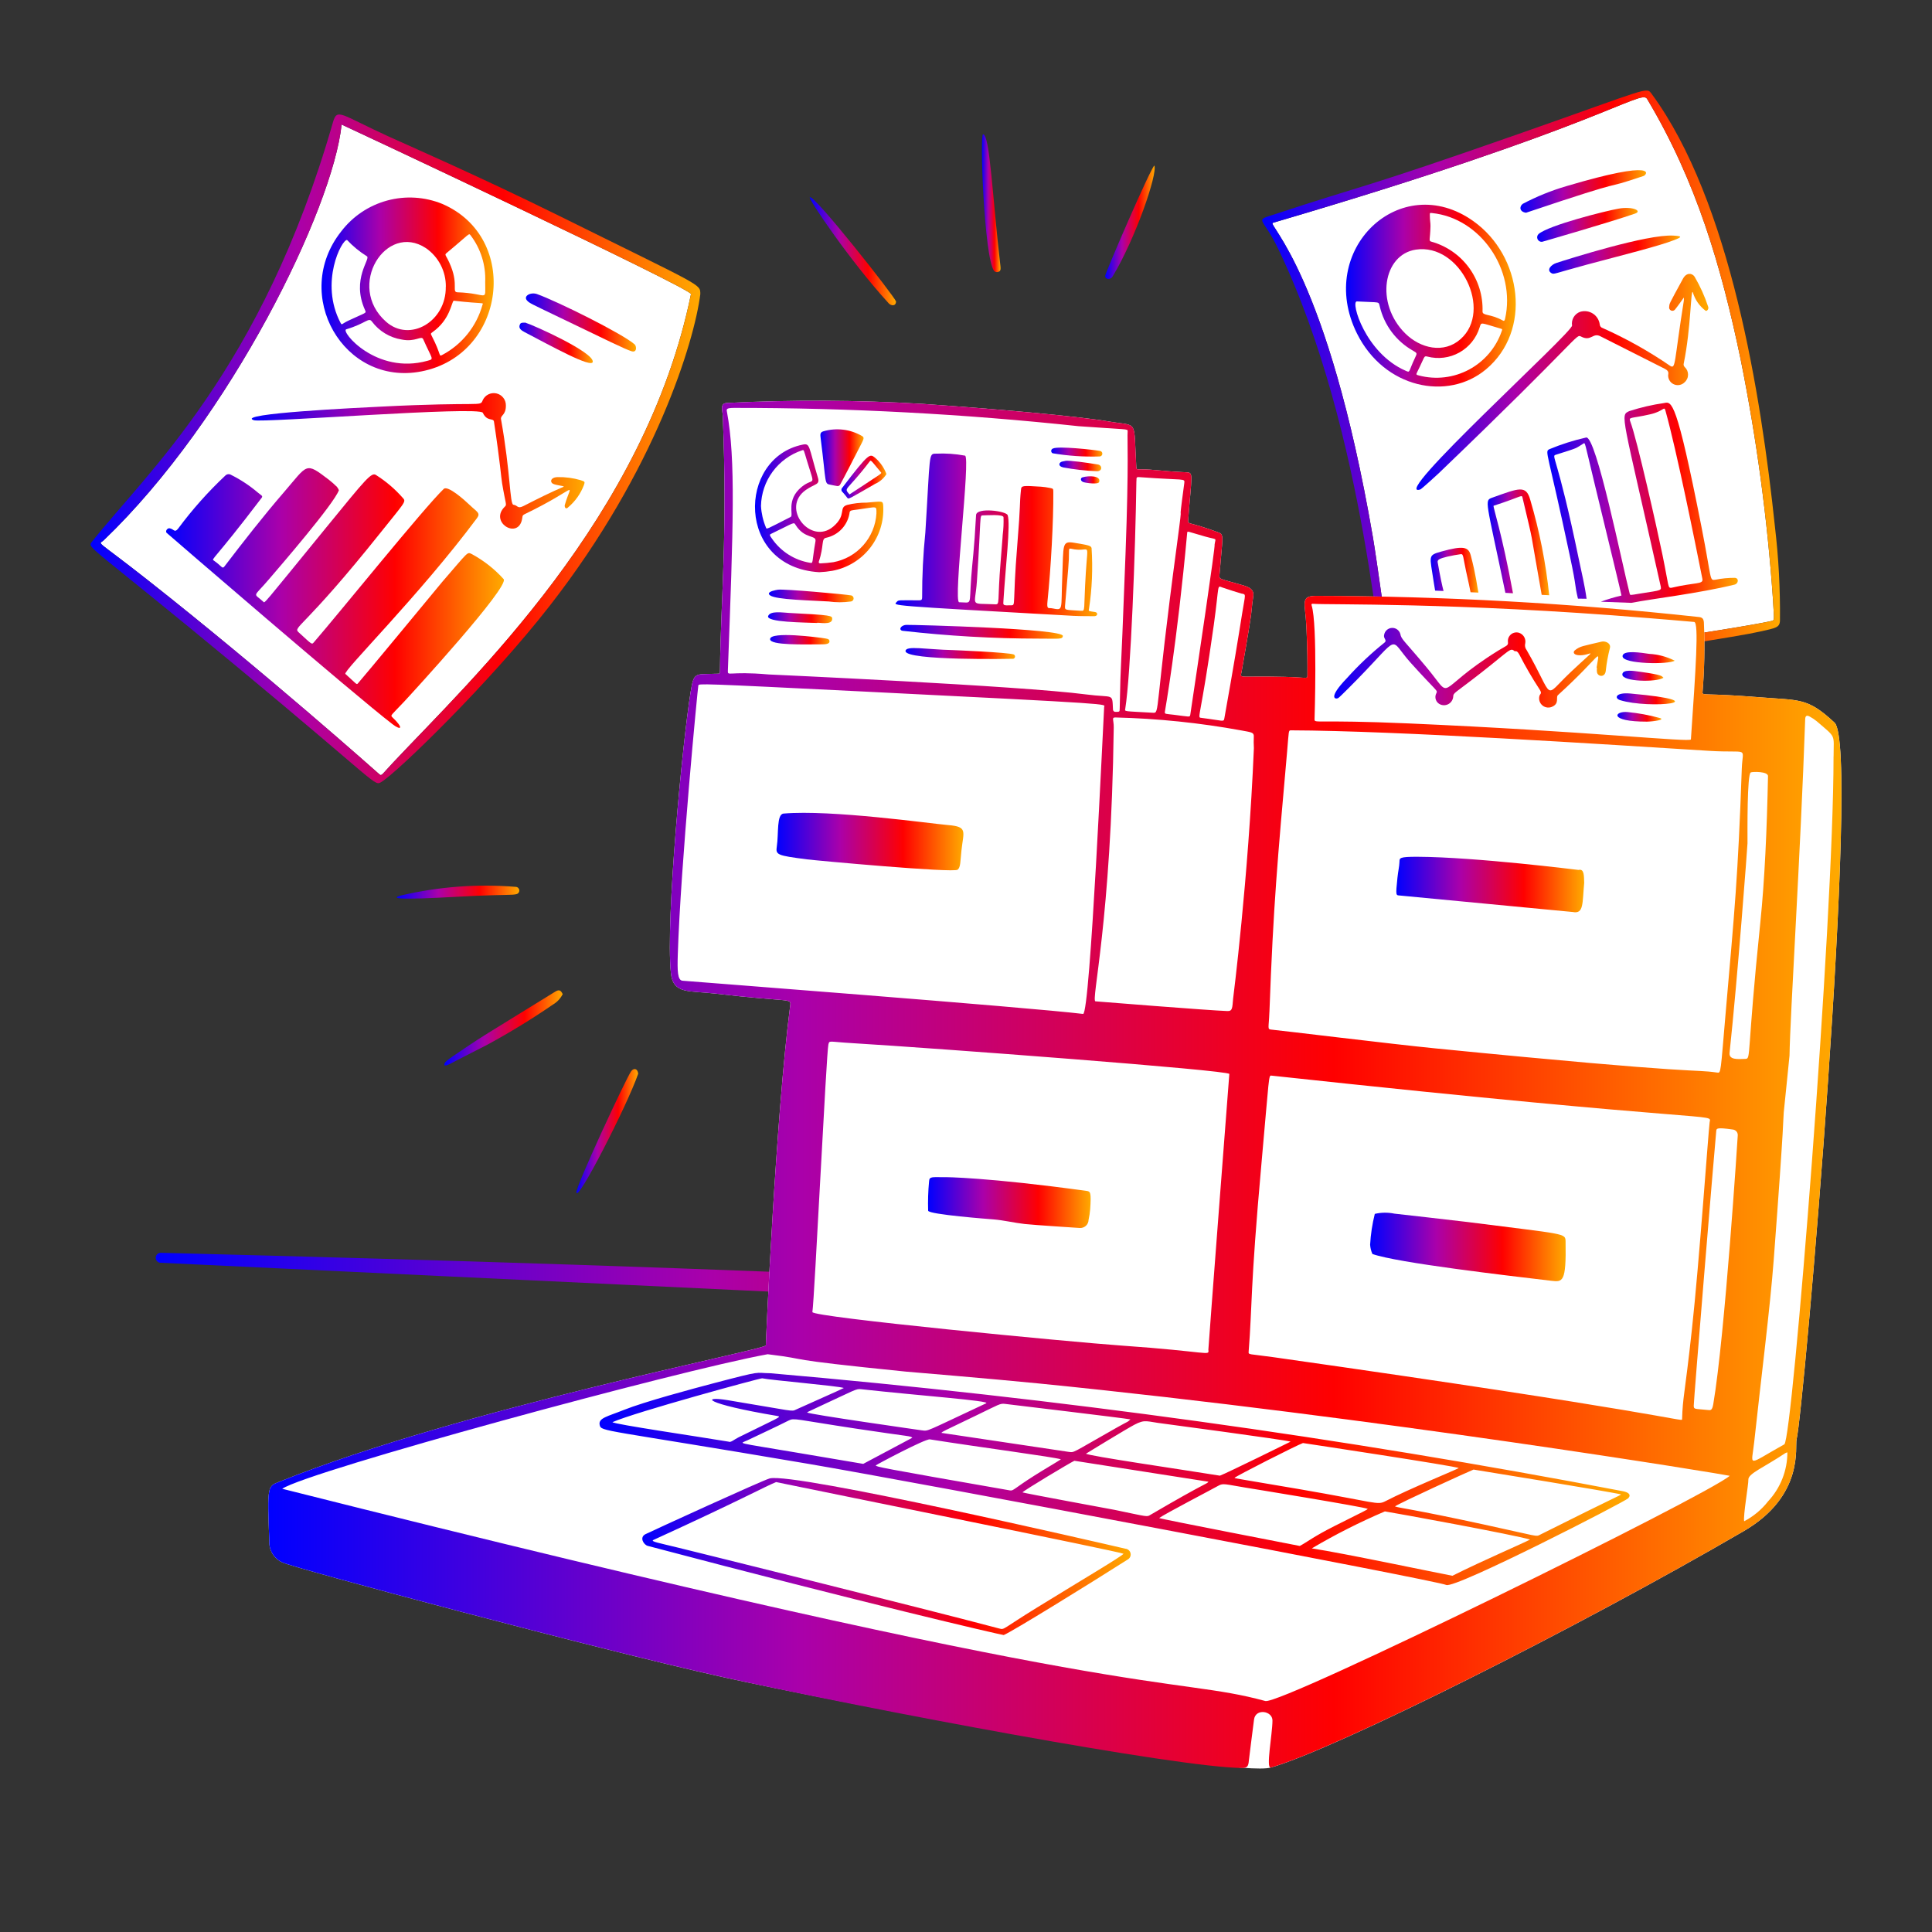
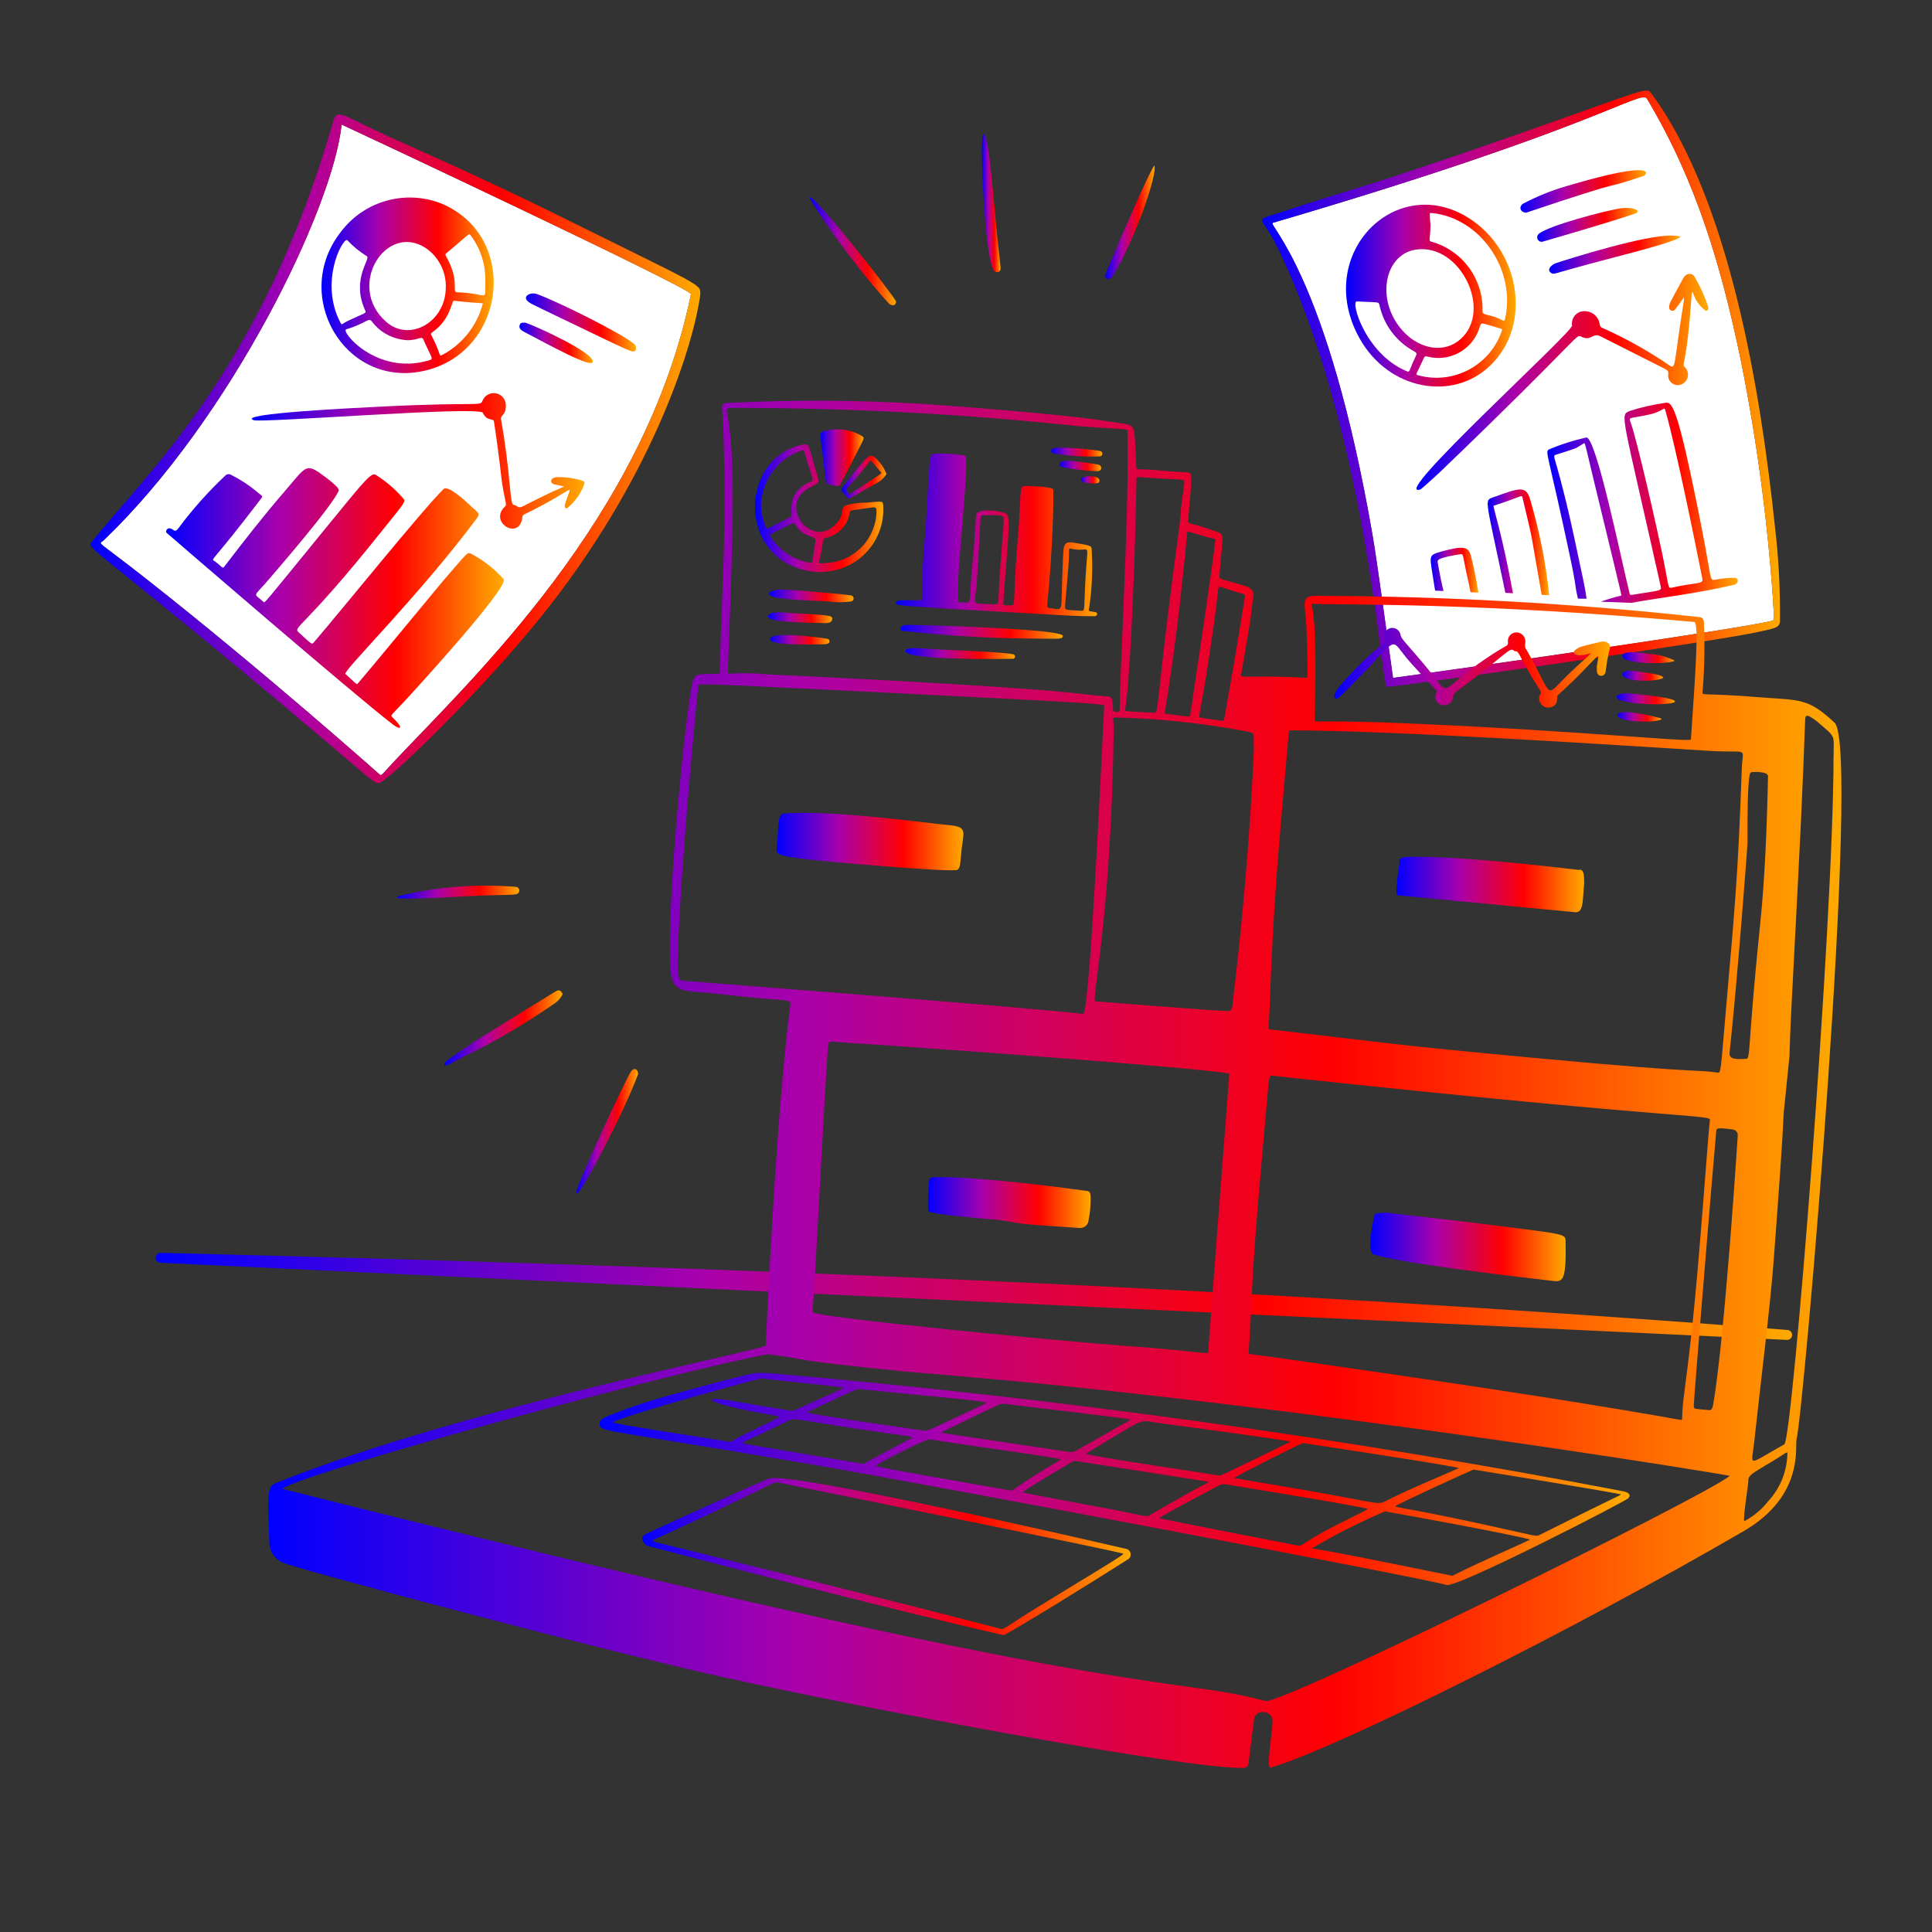
<svg xmlns="http://www.w3.org/2000/svg" width="128" height="128" viewBox="0 0 128 128" fill="none">
  <rect x="0" y="0" width="128" height="128" fill="#333333" stroke="none" />
  <path d="M117.302 41.155C114.657 41.749 97.338 44.232 92.292 44.912C91.925 42.255 91.217 37.098 90.957 35.582C87.952 18.121 83.948 14.873 84.328 14.763C106.018 8.395 108.723 5.883 109.122 6.549C112.403 12.037 114.046 17.678 115.326 23.831C116.38 29.073 117.094 34.377 117.463 39.711C117.538 41.181 117.604 41.087 117.302 41.155Z" fill="white" />
  <path d="M117.595 34.905C116.672 26.152 114.64 13.319 109.43 6.225C109.069 5.732 109.297 5.83 100.822 8.8C89.944 12.615 90.573 12.177 84.523 14.173C83.025 14.667 83.626 14.28 84.684 16.485C90.558 28.709 91.497 45.217 91.875 45.504C91.997 45.596 113.826 42.484 116.584 41.847C117.645 41.603 117.927 41.599 117.927 41.075C117.948 39.013 117.837 36.952 117.595 34.905ZM117.302 41.155C114.657 41.749 97.338 44.232 92.292 44.913C91.925 42.255 91.217 37.098 90.957 35.583C87.952 18.121 83.948 14.873 84.328 14.763C106.018 8.396 108.724 5.883 109.122 6.549C112.403 12.037 114.046 17.679 115.326 23.832C116.38 29.073 117.094 34.378 117.463 39.712C117.538 41.181 117.604 41.088 117.302 41.155Z" fill="url(#paint0_linear_2713_18447)" />
  <path d="M108.019 27.949C107.884 27.593 108.005 27.755 109.346 27.445C110.232 27.24 110.247 26.876 110.34 27.206C111.092 29.903 112.29 35.853 112.788 38.353C112.863 38.731 112.341 38.564 110.733 38.943C110.489 38.964 110.581 38.901 110.144 36.764C109.796 35.069 108.454 29.099 108.019 27.949ZM108.08 39.941C109.599 39.648 112.494 39.323 114.914 38.734C115.187 38.669 115.22 38.297 114.934 38.282C114.505 38.28 114.076 38.322 113.655 38.408C113.238 38.469 113.43 38.469 112.726 34.899C111.064 26.468 110.76 26.596 110.253 26.702C109.47 26.814 108.699 26.993 107.947 27.236C107.314 27.524 107.449 27.327 109.998 38.722C110.095 39.157 110.161 39.084 108.66 39.325C107.985 39.435 108.004 39.456 107.968 39.317C107.479 37.424 105.745 28.828 105.084 28.987C104.249 29.175 103.432 29.435 102.642 29.764C102.332 29.947 102.516 29.788 104.013 36.856C104.496 39.131 104.286 38.566 104.543 39.661L105.114 39.669C105.006 38.828 104.773 37.882 104.602 37.051C103.168 30.111 102.746 30.233 103.082 30.127C104.633 29.638 104.342 29.731 104.888 29.398C105.037 29.307 104.955 29.192 105.621 31.942C106.669 36.281 107.409 39.301 107.426 39.456C106.963 39.563 106.507 39.7 106.06 39.865C106.06 39.865 107.944 39.938 108.08 39.941Z" fill="url(#paint1_linear_2713_18447)" />
  <path d="M100.239 39.305C99.501 35.275 98.917 33.634 98.953 33.508C100.953 32.867 100.809 32.715 100.883 33.027C101.702 36.496 101.249 34.404 102.141 39.409L102.639 39.436C102.416 37.295 101.996 35.18 101.384 33.116C101.105 32.123 100.661 32.328 98.875 32.968C98.326 33.17 98.44 33.049 99.736 39.277L100.239 39.305Z" fill="url(#paint2_linear_2713_18447)" />
  <path d="M95.081 39.13L95.639 39.155C95.549 38.813 95.416 38.217 95.25 37.252C95.217 37.064 95.425 36.995 95.913 36.874C96.144 36.816 96.585 36.74 96.783 36.714C96.966 36.691 96.926 36.897 97.132 37.846C97.285 38.548 97.384 38.976 97.429 39.237L97.949 39.261C97.869 38.895 97.795 38.122 97.443 36.8C97.294 36.24 96.979 36.124 95.483 36.544C94.573 36.8 94.731 36.807 94.983 38.534C95.021 38.796 95.056 38.99 95.081 39.13Z" fill="url(#paint3_linear_2713_18447)" />
  <path d="M97.61 14.648C100.852 16.95 101.501 21.928 98.447 24.474C95.917 26.583 91.714 25.74 89.899 22.086C87.155 16.552 92.769 11.211 97.61 14.648ZM93.097 22.087C94.109 23.091 95.661 23.448 96.765 22.469C98.919 20.562 96.736 16.091 93.799 16.539C91.637 16.868 91.093 20.097 93.097 22.087ZM94.873 14.115C94.73 14.101 94.73 14.101 94.73 14.248C94.73 14.621 94.778 14.75 94.773 14.988C94.753 15.892 94.631 15.957 94.83 16.01C95.83 16.289 96.708 16.895 97.323 17.732C97.938 18.569 98.254 19.588 98.222 20.626C98.205 20.937 98.737 20.774 99.553 21.229C99.65 21.283 99.685 21.255 99.715 21.122C100.448 17.869 98.077 14.437 94.873 14.115ZM99.492 21.942C99.546 21.809 99.539 21.803 99.377 21.758C98.048 21.374 98.152 21.316 98.029 21.691C97.813 22.398 97.333 22.994 96.688 23.354C96.042 23.715 95.283 23.811 94.568 23.624C94.318 23.563 94.411 23.613 93.9 24.635C93.811 24.814 93.811 24.829 94.015 24.879C95.13 25.17 96.314 25.029 97.33 24.485C98.345 23.94 99.118 23.032 99.492 21.942ZM93.118 24.558C93.448 24.702 93.285 24.68 93.751 23.701C93.894 23.399 93.902 23.398 93.609 23.23C93.06 22.92 92.582 22.499 92.204 21.995C91.826 21.49 91.557 20.913 91.414 20.299C91.323 19.949 91.466 20.059 89.898 19.97C89.459 19.948 90.448 23.395 93.118 24.558Z" fill="url(#paint4_linear_2713_18447)" />
  <path d="M112.27 18.33C112.091 18.068 111.721 18.058 111.503 18.462C110.516 20.276 110.617 20.081 110.587 20.331C110.578 20.379 110.584 20.428 110.606 20.471C110.628 20.514 110.663 20.549 110.707 20.57C110.751 20.591 110.799 20.596 110.847 20.587C110.894 20.576 110.937 20.551 110.968 20.515C111.134 20.315 111.439 19.881 111.559 19.712C111.566 19.779 111.566 19.847 111.559 19.914C110.901 24.036 111.035 24.471 110.653 24.239C109.243 23.271 107.748 22.433 106.186 21.736C106.132 21.722 106.084 21.691 106.048 21.648C106.012 21.605 105.991 21.552 105.987 21.496C105.969 21.35 105.918 21.21 105.84 21.086C105.762 20.961 105.657 20.855 105.534 20.776C105.41 20.696 105.27 20.644 105.125 20.624C104.979 20.604 104.83 20.615 104.69 20.659C104.508 20.723 104.356 20.849 104.258 21.015C104.16 21.18 104.122 21.375 104.152 21.565C104.243 21.983 91.912 33.126 94.104 32.427C94.172 32.406 95.203 31.469 95.314 31.36C104.753 22.306 104.397 22.112 104.748 22.297C105.425 22.654 105.521 22.002 106.046 22.287C106.064 22.297 109.971 24.267 110.278 24.424C110.653 24.607 110.497 24.768 110.522 24.935C110.533 25.057 110.578 25.172 110.652 25.269C110.727 25.365 110.827 25.438 110.942 25.479C111.056 25.52 111.18 25.528 111.299 25.5C111.418 25.473 111.526 25.412 111.611 25.325C111.682 25.263 111.738 25.186 111.777 25.1C111.817 25.014 111.837 24.921 111.838 24.826C111.839 24.732 111.82 24.638 111.783 24.551C111.746 24.465 111.691 24.387 111.621 24.322C111.588 24.291 111.563 24.252 111.551 24.208C111.539 24.163 111.54 24.117 111.554 24.073C112.036 21.72 112.017 19.071 112.153 19.364C112.297 19.854 112.595 20.283 113.003 20.589C113.074 20.628 113.215 20.5 113.177 20.341C112.947 19.64 112.643 18.966 112.27 18.33Z" fill="url(#paint5_linear_2713_18447)" />
  <path d="M101.105 14.094C100.681 14.039 100.639 13.704 100.879 13.509C101.807 13.018 102.782 12.623 103.789 12.329C109.934 10.509 109.114 11.581 108.895 11.657C105.699 12.737 108.607 11.57 101.105 14.094Z" fill="url(#paint6_linear_2713_18447)" />
  <path d="M110.906 15.911C109.924 16.297 107.543 16.888 105.153 17.528C102.927 18.126 102.96 18.204 102.777 18.09C102.445 17.885 102.764 17.536 103.115 17.422C104 17.134 109.12 15.513 110.862 15.609C111.476 15.643 111.442 15.703 110.906 15.911Z" fill="url(#paint7_linear_2713_18447)" />
  <path d="M102.166 16.021C102.104 16.027 102.041 16.013 101.987 15.981C101.933 15.948 101.89 15.9 101.865 15.842C101.84 15.785 101.834 15.721 101.847 15.659C101.86 15.598 101.892 15.542 101.939 15.5C102.641 14.919 106.279 13.995 107.232 13.824C108.185 13.653 108.825 13.979 108.327 14.151C106.676 14.723 102.179 16.019 102.166 16.021Z" fill="url(#paint8_linear_2713_18447)" />
  <path d="M10.66 83.662C10.615 83.664 10.569 83.656 10.527 83.641C10.485 83.624 10.446 83.599 10.414 83.567C10.382 83.535 10.357 83.497 10.34 83.455C10.323 83.413 10.315 83.368 10.316 83.322C10.318 83.277 10.328 83.232 10.348 83.191C10.367 83.15 10.394 83.114 10.428 83.084C10.463 83.053 10.502 83.031 10.546 83.017C10.589 83.003 10.634 82.998 10.679 83.002C48.111 83.948 81.068 85.212 118.399 88.111C118.444 88.111 118.489 88.119 118.531 88.138C118.573 88.155 118.61 88.182 118.642 88.215C118.673 88.248 118.697 88.287 118.712 88.329C118.728 88.372 118.734 88.418 118.731 88.463C118.728 88.508 118.715 88.553 118.695 88.593C118.674 88.633 118.645 88.669 118.61 88.698C118.575 88.727 118.534 88.748 118.49 88.76C118.447 88.773 118.401 88.776 118.356 88.769L10.66 83.662Z" fill="url(#paint9_linear_2713_18447)" />
  <path d="M37.28 65.864C37.136 66.151 36.912 66.39 36.636 66.553C35.231 67.518 33.776 68.408 32.278 69.22C29.465 70.637 29.709 70.601 29.437 70.581C29.464 70.365 29.314 70.43 30.981 69.319C32.055 68.601 31.668 68.858 36.789 65.696C37.07 65.522 37.171 65.641 37.28 65.864Z" fill="url(#paint10_linear_2713_18447)" />
  <path d="M65.131 8.895C65.584 8.911 65.769 13.249 66.262 17.456C66.295 17.742 66.337 17.959 66.154 18.006C66.104 18.029 66.049 18.035 65.995 18.023C65.941 18.011 65.893 17.983 65.857 17.941C65.195 17.029 64.907 8.887 65.131 8.895Z" fill="url(#paint11_linear_2713_18447)" />
  <path d="M42.281 71.138C41.554 73.242 38.226 79.732 38.19 78.995C38.168 78.551 41.467 71.469 41.81 70.981C41.997 70.715 42.254 70.809 42.281 71.138Z" fill="url(#paint12_linear_2713_18447)" />
  <path d="M59.365 19.971C59.354 20.308 59.035 20.268 58.876 20.093C56.33 17.311 53.537 13.165 53.65 13.072C53.917 12.845 59.194 19.551 59.365 19.971Z" fill="url(#paint13_linear_2713_18447)" />
  <path d="M34.188 58.758C34.247 58.765 34.3 58.792 34.34 58.835C34.38 58.879 34.403 58.934 34.405 58.993C34.407 59.051 34.388 59.109 34.351 59.154C34.314 59.2 34.262 59.231 34.204 59.241C33.974 59.309 33.442 59.27 31.543 59.349C30.215 59.404 25.112 59.752 26.537 59.336C29.041 58.742 31.623 58.547 34.188 58.758Z" fill="url(#paint14_linear_2713_18447)" />
  <path d="M73.711 18.318C73.552 18.58 73.199 18.502 73.223 18.271C73.246 18.041 76.22 11.149 76.48 10.966C76.699 11.516 75.223 15.83 73.711 18.318Z" fill="url(#paint15_linear_2713_18447)" />
-   <path d="M121.542 47.876C119.735 46.197 119.252 46.411 116.474 46.188C112.908 45.898 112.779 46.112 112.798 45.859C112.92 44.35 112.952 42.835 112.895 41.323C112.876 41.01 112.818 40.895 112.507 40.872C104.11 39.96 95.671 39.495 87.225 39.478C86.126 39.474 86.469 39.909 86.549 41.471C86.629 43.058 86.621 44.136 86.62 44.706C86.62 45.029 86.635 44.877 85.108 44.843C81.921 44.77 82.172 44.99 82.258 44.507C83.113 39.666 82.834 40.85 83.029 39.528C83.071 39.247 83.011 38.978 82.471 38.815C80.672 38.275 80.767 38.438 80.801 38.005C80.989 35.621 81.116 35.423 80.744 35.283C78.781 34.55 78.7 34.759 78.718 34.504C78.944 31.421 79.101 31.314 78.596 31.291C76.805 31.207 76.527 31.097 75.543 31.095C75.372 31.095 75.294 31.125 75.284 30.955C75.096 27.735 75.438 28.256 73.569 27.94C71.249 27.547 65.7 27.075 61.124 26.757C56.813 26.501 52.49 26.481 48.177 26.696C47.666 26.715 47.872 27.178 47.886 27.571C48.212 35.558 47.746 39.842 47.703 44.284C47.699 44.705 47.723 44.624 47.361 44.64C46.052 44.697 45.976 44.493 45.757 45.836C45.216 49.172 44.094 60.929 44.447 64.454C44.591 65.89 45.63 65.618 47.439 65.833C52.381 66.42 52.421 66.095 52.352 66.627C51.402 73.88 50.729 89.017 50.74 89.134C50.766 89.421 30.688 93.285 18.515 98.164C17.736 98.476 17.692 98.368 17.844 102.121C17.831 102.413 17.906 102.702 18.06 102.95C18.213 103.198 18.438 103.394 18.705 103.513C19.381 103.865 39.536 109.257 47.817 111.095C55.429 112.783 81.777 117.799 84.2 117.104C88.535 115.86 104.563 107.824 115.532 101.438C119.561 99.093 118.908 95.822 119.029 95.364C119.493 93.575 123.293 49.505 121.542 47.876Z" fill="white" />
  <path d="M121.542 47.876C119.735 46.197 119.251 46.411 116.474 46.188C112.907 45.898 112.779 46.112 112.798 45.859C112.925 44.316 112.955 42.766 112.886 41.219C112.858 40.985 112.781 40.893 112.507 40.874C104.11 39.961 95.671 39.495 87.225 39.478C86.126 39.474 86.469 39.909 86.549 41.471C86.629 43.058 86.621 44.136 86.62 44.706C86.62 45.029 86.635 44.877 85.108 44.843C81.921 44.77 82.172 44.99 82.258 44.507C83.113 39.666 82.834 40.85 83.029 39.528C83.071 39.247 83.011 38.978 82.471 38.815C80.672 38.275 80.767 38.438 80.801 38.005C80.989 35.621 81.116 35.423 80.744 35.283C78.781 34.55 78.7 34.759 78.718 34.504C78.944 31.421 79.101 31.314 78.596 31.291C76.805 31.207 76.527 31.097 75.543 31.095C75.372 31.095 75.294 31.125 75.284 30.955C75.096 27.735 75.438 28.256 73.569 27.94C71.249 27.547 65.7 27.075 61.124 26.757C56.813 26.501 52.49 26.481 48.177 26.696C47.666 26.715 47.872 27.178 47.886 27.571C48.212 35.558 47.746 39.842 47.703 44.284C47.699 44.705 47.723 44.624 47.361 44.64C46.052 44.697 45.976 44.493 45.757 45.836C45.216 49.172 44.094 60.929 44.447 64.454C44.591 65.89 45.63 65.618 47.439 65.833C52.381 66.42 52.421 66.095 52.352 66.627C51.402 73.88 50.729 89.017 50.74 89.134C50.766 89.421 30.688 93.285 18.515 98.164C17.736 98.476 17.692 98.368 17.844 102.121C17.831 102.413 17.906 102.702 18.06 102.95C18.213 103.198 18.438 103.394 18.705 103.513C19.381 103.865 39.536 109.257 47.817 111.095C57.589 113.261 78.143 117.13 82.327 117.133C82.649 117.133 82.71 116.982 82.738 116.66C82.754 116.487 82.988 114.658 83.083 113.924C83.181 113.164 84.311 113.344 84.304 113.993C84.3 114.909 83.849 117.204 84.197 117.104C88.531 115.854 104.56 107.824 115.528 101.438C119.558 99.093 118.905 95.822 119.026 95.364C119.493 93.575 123.293 49.505 121.542 47.876ZM87.017 40.003C87.828 40.081 96.333 39.895 109.202 40.95C109.214 40.95 112.162 41.19 112.248 41.206C112.563 41.263 112.346 44.327 112.027 48.988C112.013 49.196 105.11 48.442 93.31 47.928C87.157 47.66 87.093 47.95 87.092 47.655C87.092 47.642 87.296 41.378 86.9 40.113C86.869 40.018 86.906 39.992 87.017 40.003ZM84.102 67.057C84.364 59.92 84.646 56.905 85.275 49.791C85.397 48.398 85.354 48.387 85.537 48.387C92.468 48.408 106.407 49.319 113.218 49.744C115.955 49.915 115.452 49.409 115.398 50.934C115.143 58.209 114.918 60.308 114.351 66.853C113.976 71.187 114.031 71.098 113.757 71.059C112.037 70.814 113.089 71.242 95.061 69.455C92.24 69.176 84.804 68.265 84.237 68.215C83.946 68.187 84.06 68.144 84.1 67.057H84.102ZM84.237 71.263C114.414 74.523 113.352 73.705 113.268 74.353C113.18 75.025 112.583 83.591 112.093 88.08C111.594 92.646 111.492 92.461 111.442 94.046C111.437 94.208 109.884 93.544 84.417 89.924C82.694 89.68 82.707 89.78 82.727 89.536C82.971 86.466 82.817 85.516 83.574 77.095C84.099 71.248 84.043 71.242 84.235 71.263H84.237ZM82.236 48.392C82.887 48.514 83.083 48.514 83.068 48.793C83.056 49.052 83.058 49.311 83.073 49.57C82.707 58.276 81.699 66.144 81.698 66.157C81.641 66.785 81.659 66.996 81.318 66.985C80.148 66.949 72.591 66.342 72.578 66.341C72.262 66.316 73.622 61.061 73.788 48.189C73.795 47.694 73.62 47.524 73.911 47.534C76.704 47.603 79.487 47.89 82.236 48.392ZM80.057 89.424C80.108 89.864 80.17 89.558 74.267 89.145C71.004 88.917 53.77 87.263 53.823 86.926C53.962 86.046 54.754 69.68 54.883 69.201C54.962 68.909 54.877 69.018 56.45 69.11C61.988 69.444 81.446 70.907 81.446 71.153C81.439 71.214 80.048 89.363 80.057 89.424ZM81.016 38.933C81.186 38.994 82.154 39.307 82.237 39.322C82.586 39.389 82.506 39.312 82.291 40.671C82.034 42.298 81.749 44.056 81.118 47.583C81.069 47.859 81.079 47.746 79.566 47.557C79.296 47.523 79.554 47.542 80.416 41.412C80.806 38.608 80.601 38.793 81.013 38.934L81.016 38.933ZM78.653 35.313C78.667 35.153 78.629 35.204 79.843 35.547C80.689 35.785 80.536 35.597 80.471 36.075C80.541 36.084 79.317 44.291 78.861 47.34C78.832 47.539 78.832 47.485 77.776 47.356C77.216 47.288 77.157 47.321 77.176 47.158C77.174 47.144 77.981 42.662 78.653 35.313ZM75.292 31.874C75.296 31.581 75.27 31.594 75.658 31.623C78.482 31.832 78.507 31.668 78.462 32.007C77.944 35.862 78.51 32.089 77.967 36.141C76.478 47.236 76.855 47.249 76.385 47.222C74.431 47.11 74.52 47.15 74.55 46.967C74.92 44.659 75.224 36.453 75.289 31.874H75.292ZM48.636 27.024C56.262 27.02 63.882 27.425 71.465 28.237C74.718 28.478 74.723 28.391 74.709 28.577C74.671 29.096 74.799 30.531 74.569 36.697C74.187 46.914 74.278 42.737 74.184 46.926C74.179 47.158 74.184 47.163 73.925 47.163C73.901 47.166 73.876 47.164 73.853 47.157C73.829 47.15 73.808 47.138 73.79 47.122C73.772 47.105 73.758 47.085 73.749 47.062C73.74 47.04 73.735 47.016 73.737 46.992C73.682 45.885 73.806 46.248 71.957 46.008C67.516 45.429 50.928 44.686 50.915 44.684C48.22 44.446 48.207 44.848 48.224 44.41C48.581 34.847 48.747 30.428 48.163 27.288C48.126 27.108 48.111 27.027 48.636 27.024ZM45.21 64.974C44.89 64.935 44.872 64.336 44.905 63.259C45.091 57.312 46.227 45.601 46.266 45.417C46.295 45.281 46.271 45.274 57.14 45.812C74.268 46.66 73.166 46.634 73.153 46.837C73.097 47.707 72.224 67.234 71.757 67.176C68.2 66.739 45.358 64.992 45.21 64.974ZM83.833 112.697C77.311 110.927 76.218 113.136 18.698 98.635C20.401 97.472 44.909 90.803 50.86 89.721C54.089 90.116 51.189 89.981 60.018 90.873C60.018 90.873 65.73 91.35 68.77 91.653C91.225 93.893 114.484 97.723 114.6 97.776C113.099 99.084 84.865 112.977 83.833 112.697ZM113.509 93.028C113.434 93.472 113.313 93.433 113.158 93.417C112.253 93.326 112.224 93.384 112.215 93.133C112.204 92.872 113.567 76.365 113.702 74.978C113.723 74.768 113.664 74.673 114.801 74.834C114.849 74.839 114.896 74.853 114.938 74.876C114.981 74.898 115.018 74.929 115.049 74.966C115.08 75.003 115.102 75.046 115.116 75.092C115.13 75.138 115.135 75.187 115.13 75.235C115.129 75.296 114.281 88.484 113.509 93.028ZM114.588 69.75C115.13 64.704 115.776 56.013 115.776 55.872C115.776 55.014 115.747 51.31 115.99 51.177C116.097 51.119 117.142 51.098 117.135 51.422C117.063 54.949 116.914 58.321 116.628 61.097C115.712 69.966 116.025 70.137 115.64 70.154C115.119 70.175 114.537 70.223 114.588 69.75ZM117.143 99.463C116.715 100.013 116.173 100.465 115.555 100.788C115.479 100.434 115.848 98.335 115.834 98.029C115.815 97.631 116.838 97.236 118.276 96.277C118.321 96.253 118.369 96.234 118.419 96.222C118.419 97.424 117.963 98.582 117.143 99.463ZM121.477 50.116C121.477 61.189 118.747 95.394 118.217 95.69C115.668 97.113 116.041 97.216 116.221 95.535C116.662 91.433 117.272 86.683 117.516 83.438C118.248 73.709 118.126 74.283 118.178 73.697C118.178 73.684 118.559 70.001 118.56 69.936C118.6 67.242 119.295 56.484 119.598 47.651C119.606 47.421 119.701 47.364 119.903 47.477C120.063 47.563 120.216 47.664 120.357 47.779C121.683 48.921 121.48 48.6 121.48 50.116H121.477Z" fill="url(#paint16_linear_2713_18447)" />
  <path d="M95.819 105.008C95.194 104.713 60.692 98.195 53.596 96.99C39.824 94.649 39.832 94.866 39.73 94.406C39.628 93.945 40.251 93.845 41.34 93.409C42.703 92.864 45.866 92.016 47.285 91.642C50.639 90.761 49.955 90.971 51.046 90.981C69.992 92.621 88.841 95.229 107.52 98.796C107.852 98.862 108.1 99.005 107.879 99.261C107.68 99.484 96.4 105.28 95.819 105.008ZM97.626 97.363C97.415 97.438 92.631 99.618 92.42 99.805C92.804 99.931 93.479 99.955 98.253 100.99C102.021 101.806 101.737 101.827 102.047 101.672C107.389 98.995 107.203 99.153 107.399 99.01C106.807 98.85 97.841 97.395 97.626 97.363ZM91.753 100.134C90.087 100.845 88.469 101.663 86.91 102.584C89.038 102.91 95.021 104.172 96.225 104.399C98.307 103.357 100.839 102.281 101.368 102.001C100.371 101.691 92.467 100.245 91.753 100.134ZM86.325 95.605C85.921 95.745 81.878 97.798 81.79 97.913C81.864 97.96 81.79 97.924 86.072 98.658C91.195 99.537 91.241 99.74 91.786 99.458C93.368 98.638 96.487 97.37 96.644 97.263C96.536 97.145 86.337 95.607 86.325 95.605ZM86.116 102.421C86.6 102.168 86.998 101.819 88.409 101.106C90.622 99.988 90.49 100.081 90.617 99.967C90.424 99.845 82.726 98.59 82.547 98.563C81.173 98.34 81.043 98.249 80.724 98.431C80.339 98.651 77.145 100.314 76.796 100.574C76.925 100.647 86.101 102.418 86.116 102.424V102.421ZM48.273 95.514C48.416 95.591 48.627 95.377 48.936 95.224C51.538 93.934 51.83 93.867 51.505 93.813C46.555 92.982 46.466 92.476 48.208 92.764C52.726 93.511 52.414 93.536 52.745 93.384C53.682 92.956 55.752 92.05 55.906 91.958C55.564 91.824 51.083 91.442 50.496 91.316C50.392 91.294 42.074 93.559 40.577 94.222C40.701 94.365 46.307 95.183 48.273 95.514ZM80.822 97.767C81.242 97.617 85.494 95.521 85.506 95.513C85.132 95.391 77.107 94.323 77.094 94.321C75.952 94.187 75.888 94.006 75.147 94.397C74.655 94.655 72.056 96.24 71.951 96.309C72.04 96.449 78.247 97.352 80.822 97.767ZM71.18 96.78C70.834 96.944 67.883 98.716 67.741 98.874C67.857 98.928 73.835 100.03 73.852 100.034C76.116 100.505 75.971 100.507 76.219 100.362C80.042 98.125 79.927 98.347 80.065 98.168L71.18 96.78ZM66.581 93.011C66.255 92.967 66.153 93.066 64.749 93.743C62.349 94.898 62.49 94.815 62.368 94.931C62.381 94.934 70.744 96.182 70.758 96.184C71.229 96.237 70.857 96.349 74.001 94.575C74.908 94.064 74.627 94.275 74.894 94.039C74.522 93.958 66.971 93.062 66.581 93.011ZM66.92 98.745C67.142 98.784 67.201 98.604 68.531 97.762C69.234 97.317 70.058 96.842 70.287 96.684C69.901 96.54 64.941 95.89 61.606 95.362C61.304 95.314 58.074 97.03 58.014 97.091C58.13 97.188 58.01 97.19 66.92 98.745ZM57.051 92.038C56.701 92 56.71 92.063 53.983 93.324C53.54 93.529 53.474 93.563 53.479 93.581C53.508 93.687 61.053 94.761 61.068 94.763C61.535 94.816 61.201 94.906 65.335 92.972C65.686 92.807 60.871 92.462 57.051 92.038ZM57.196 96.983C57.209 96.977 60.432 95.262 60.444 95.254C60.284 95.121 60.45 95.215 56.669 94.644C52.718 94.047 52.622 93.925 52.251 94.113C51.353 94.567 50.434 94.983 49.527 95.42C49.002 95.673 48.558 95.524 52.885 96.257C52.959 96.273 57.12 96.974 57.196 96.986V96.983Z" fill="url(#paint17_linear_2713_18447)" />
  <path d="M66.499 108.326C66.172 108.282 57.233 106.206 42.916 102.419C42.651 102.35 42.335 101.851 42.772 101.639C43.311 101.377 50.519 98.074 50.992 97.95C52.598 97.528 72.94 102.227 74.559 102.606C74.642 102.613 74.722 102.648 74.784 102.704C74.847 102.76 74.889 102.836 74.904 102.919C74.92 103.002 74.907 103.087 74.869 103.162C74.831 103.237 74.769 103.298 74.694 103.334C72.086 104.996 67.022 108.118 66.499 108.326ZM51.419 98.191C50.665 98.496 49.015 99.412 43.293 102.025C43.066 102.129 43.676 102.227 44.948 102.541C45.584 102.698 60.7 106.434 66.222 107.898C66.554 107.987 66.413 107.916 68.677 106.522C71.743 104.633 74.287 103.135 74.436 102.941C74.237 102.808 55.153 98.966 51.419 98.192V98.191Z" fill="url(#paint18_linear_2713_18447)" />
  <path d="M104.957 58.492C104.831 59.845 104.936 60.568 104.208 60.423C104.195 60.423 92.763 59.331 92.748 59.331C92.481 59.31 92.458 59.37 92.585 58.149C92.629 57.722 92.707 57.417 92.719 57.098C92.726 56.847 92.687 56.758 93.94 56.764C97.79 56.783 104.572 57.638 104.585 57.636C104.98 57.533 104.938 58.084 104.957 58.492Z" fill="url(#paint19_linear_2713_18447)" />
  <path d="M102.777 84.855C99.895 84.513 92.57 83.666 90.926 83.08C90.84 82.886 90.788 82.678 90.774 82.466C90.812 81.777 90.916 81.093 91.084 80.423C91.511 80.323 91.955 80.318 92.385 80.407C92.398 80.407 96.764 80.901 97.238 80.963C103.755 81.798 103.713 81.678 103.724 82.268C103.773 84.971 103.53 84.944 102.777 84.855Z" fill="url(#paint20_linear_2713_18447)" />
  <path d="M62.818 54.663C64.141 54.771 63.833 55.085 63.698 56.354C63.62 57.081 63.646 57.453 63.449 57.619C63.182 57.848 54.011 57.008 53.463 56.934C51.458 56.675 51.383 56.64 51.468 56.065C51.595 55.216 51.442 53.942 51.916 53.901C55.062 53.63 61.65 54.566 62.818 54.663Z" fill="url(#paint21_linear_2713_18447)" />
  <path d="M71.983 78.9C72.246 78.936 72.303 78.983 72.227 80.124C72.206 80.358 72.171 80.591 72.121 80.82C72.119 80.896 72.102 80.97 72.071 81.038C72.04 81.107 71.995 81.168 71.939 81.218C71.882 81.268 71.816 81.306 71.745 81.33C71.674 81.354 71.599 81.363 71.523 81.356C71.523 81.356 68.458 81.157 67.893 81.094C67.208 81.018 66.482 80.841 65.831 80.789C65.576 80.769 61.539 80.465 61.492 80.213C61.471 79.567 61.492 78.921 61.553 78.278C61.57 77.928 61.737 77.993 62.604 77.993C62.607 77.982 65.454 78.002 71.983 78.9Z" fill="url(#paint22_linear_2713_18447)" />
  <path d="M69.401 39.812C69.34 40.41 69.457 40.26 69.685 40.3C70.479 40.445 70.282 40.495 70.38 38.163C70.467 36.082 70.341 35.825 71.166 35.96C72.163 36.123 72.265 36.154 72.319 36.305C72.409 37.654 72.352 39.009 72.148 40.345C72.104 40.511 72.142 40.485 72.546 40.547C72.748 40.578 72.737 40.802 72.531 40.822C72.467 40.828 71.513 40.822 71.139 40.802C58.539 40.098 59.192 40.14 59.417 39.872C59.525 39.742 59.571 39.773 60.681 39.771C61.023 39.771 61.09 39.799 61.094 39.574C61.09 38.144 61.161 36.714 61.306 35.291C61.638 30.006 61.507 30.061 62.011 30.056C62.654 30.025 63.299 30.069 63.933 30.187C64.323 30.24 63.133 39.894 63.548 39.901C64.435 39.911 64.202 40.195 64.347 38.231C64.419 37.241 64.541 36.468 64.667 34.126C64.695 33.593 66.664 33.855 66.76 34.13C66.963 34.712 66.615 37.61 66.481 39.784C66.462 40.098 66.414 40.122 66.987 40.104C67.319 40.093 67.07 40.113 67.397 36.115C67.632 33.258 67.535 33.489 67.642 32.455C67.672 32.162 67.721 32.169 68.963 32.244C69.165 32.258 69.366 32.286 69.564 32.328C69.784 32.372 69.784 32.381 69.786 32.603C69.8 34.477 69.625 37.671 69.401 39.812ZM65.12 34.146C64.875 34.146 65.021 34.138 64.722 38.518C64.604 40.24 64.194 39.954 65.919 40.037C66.272 40.054 66.064 39.972 66.3 37.135C66.442 35.438 66.429 35.45 66.432 35.437C66.481 35.052 66.499 34.664 66.486 34.277C66.503 34.049 65.325 34.147 65.12 34.146ZM71.606 40.465C71.934 40.488 71.781 40.492 71.938 37.953C72.078 35.687 72.257 36.664 70.965 36.353C70.853 36.326 70.823 36.361 70.824 36.502C70.831 37.276 70.767 37.654 70.562 40.132C70.536 40.461 70.585 40.394 71.606 40.465Z" fill="url(#paint23_linear_2713_18447)" />
  <path d="M54.278 37.91C48.767 37.59 48.83 30.35 53.173 29.459C53.686 29.354 53.559 29.559 54.187 31.642C54.335 32.131 54.014 32.027 53.394 32.457C51.684 33.652 53.725 36.169 55.217 34.877C56.123 34.095 55.523 33.629 56.138 33.45C56.555 33.348 56.983 33.298 57.412 33.301C58.454 33.218 58.499 33.143 58.517 33.532C58.572 34.533 58.26 35.521 57.64 36.309C57.02 37.098 56.133 37.633 55.147 37.816C54.86 37.866 54.57 37.898 54.278 37.91ZM50.417 33.523C50.444 34.01 50.554 34.489 50.742 34.938C50.793 35.094 50.756 35.074 52.385 34.248C52.602 34.139 52.05 33.116 53.122 32.25C53.94 31.589 54.027 32.381 53.468 30.541C53.24 29.789 53.272 29.789 53.138 29.836C52.359 30.093 51.678 30.587 51.191 31.247C50.704 31.907 50.433 32.703 50.417 33.523ZM58.066 34.03C58.066 33.468 58.15 33.583 56.813 33.759C56.408 33.812 56.351 33.808 56.295 33.919C56.245 34.332 56.068 34.718 55.788 35.025C55.508 35.331 55.139 35.542 54.733 35.629C54.392 35.69 54.611 36.147 54.25 37.204C54.224 37.28 54.27 37.331 54.351 37.326C54.64 37.315 54.929 37.288 55.215 37.246C55.981 37.104 56.677 36.71 57.193 36.128C57.709 35.545 58.017 34.807 58.066 34.03ZM54.028 35.854C54.102 35.426 53.307 35.736 52.714 34.783C52.577 34.562 52.653 34.617 51.073 35.375C50.967 35.426 51.001 35.487 51.129 35.664C51.419 36.092 51.793 36.456 52.229 36.735C52.664 37.014 53.152 37.201 53.662 37.285C53.899 37.324 53.775 37.316 54.028 35.854Z" fill="url(#paint24_linear_2713_18447)" />
  <path d="M57.134 28.901C57.289 29.005 57.22 29.105 56.913 29.702C56.704 30.11 55.81 31.853 55.666 32.098C55.563 32.272 55.444 32.192 55.04 32.119C54.592 32.038 54.764 32.11 54.372 29.04C54.339 28.784 54.329 28.646 54.538 28.58C54.969 28.451 55.423 28.413 55.87 28.468C56.316 28.523 56.747 28.671 57.134 28.901Z" fill="url(#paint25_linear_2713_18447)" />
  <path d="M59.8 41.792C59.514 41.745 59.664 41.406 60.07 41.4C60.638 41.392 70.443 41.65 70.416 42.132C70.403 42.376 70.133 42.307 68.829 42.31C65.812 42.308 62.797 42.135 59.8 41.792Z" fill="url(#paint26_linear_2713_18447)" />
  <path d="M59.994 43.132C60.006 42.754 61.392 43.032 63.129 43.071C63.142 43.071 66.821 43.221 67.17 43.362C67.197 43.377 67.219 43.4 67.232 43.427C67.246 43.455 67.251 43.486 67.247 43.516C67.243 43.546 67.231 43.575 67.211 43.598C67.19 43.621 67.164 43.637 67.134 43.645C67.121 43.649 59.97 43.789 59.994 43.132Z" fill="url(#paint27_linear_2713_18447)" />
  <path d="M56.403 39.449C56.449 39.461 56.49 39.49 56.517 39.529C56.544 39.568 56.557 39.616 56.554 39.663C56.55 39.711 56.529 39.756 56.496 39.79C56.463 39.825 56.418 39.846 56.371 39.851C55.882 39.919 55.386 39.918 54.897 39.848C52.665 39.74 50.994 39.679 50.941 39.34C50.916 39.18 51.376 39.096 51.536 39.07C51.935 39.006 56.006 39.375 56.403 39.449Z" fill="url(#paint28_linear_2713_18447)" />
-   <path d="M58.73 31.409C58.55 31.698 58.287 31.925 57.974 32.06C56.191 33.085 56.229 33.09 56.13 32.975C56.036 32.848 55.936 32.726 55.83 32.609C55.806 32.592 55.786 32.57 55.772 32.544C55.757 32.519 55.749 32.49 55.747 32.461C55.746 32.431 55.751 32.402 55.762 32.375C55.773 32.348 55.79 32.323 55.812 32.304C57.613 29.936 57.633 30.071 57.972 30.322C58.313 30.614 58.574 30.988 58.73 31.409ZM56.281 32.758C58.567 31.248 58.447 31.39 58.338 31.261C57.673 30.467 57.715 30.443 57.596 30.6C56.054 32.62 55.876 32.274 56.281 32.758Z" fill="url(#paint29_linear_2713_18447)" />
+   <path d="M58.73 31.409C58.55 31.698 58.287 31.925 57.974 32.06C56.191 33.085 56.229 33.09 56.13 32.975C56.036 32.848 55.936 32.726 55.83 32.609C55.806 32.592 55.786 32.57 55.772 32.544C55.757 32.519 55.749 32.49 55.747 32.461C55.746 32.431 55.751 32.402 55.762 32.375C55.773 32.348 55.79 32.323 55.812 32.304C57.613 29.936 57.633 30.071 57.972 30.322C58.313 30.614 58.574 30.988 58.73 31.409M56.281 32.758C58.567 31.248 58.447 31.39 58.338 31.261C57.673 30.467 57.715 30.443 57.596 30.6C56.054 32.62 55.876 32.274 56.281 32.758Z" fill="url(#paint29_linear_2713_18447)" />
  <path d="M54.129 41.273C53.336 41.24 50.715 41.234 50.894 40.807C51.042 40.452 51.829 40.586 52.306 40.61C55.119 40.755 55.136 40.787 55.136 41.006C55.136 41.468 54.133 41.2 54.129 41.273Z" fill="url(#paint30_linear_2713_18447)" />
  <path d="M51.021 42.339C51.051 41.814 54.175 42.217 54.694 42.3C54.893 42.332 54.948 42.372 54.956 42.483C54.972 42.673 54.679 42.687 54.487 42.688C53.324 42.689 50.996 42.772 51.021 42.339Z" fill="url(#paint31_linear_2713_18447)" />
  <path d="M72.857 29.872C72.906 29.874 72.952 29.895 72.986 29.931C73.019 29.968 73.036 30.016 73.034 30.065C73.032 30.114 73.011 30.16 72.974 30.194C72.938 30.227 72.89 30.244 72.841 30.242C71.804 30.274 70.766 30.203 69.743 30.031C69.712 30.017 69.686 29.993 69.669 29.964C69.651 29.934 69.643 29.9 69.645 29.866C69.647 29.832 69.659 29.799 69.681 29.772C69.702 29.745 69.73 29.725 69.763 29.715C70.128 29.54 72.425 29.794 72.857 29.872Z" fill="url(#paint32_linear_2713_18447)" />
  <path d="M70.438 30.968C70.051 30.875 70.16 30.594 70.438 30.566C70.647 30.545 70.454 30.474 71.487 30.592C71.679 30.614 72.56 30.737 72.749 30.775C73.038 30.836 73.038 31.215 72.688 31.22C71.933 31.189 71.181 31.105 70.438 30.968Z" fill="url(#paint33_linear_2713_18447)" />
  <path d="M72.82 31.937C72.759 32.109 71.965 32.002 71.786 31.943C71.566 31.872 71.578 31.67 71.711 31.628C72.152 31.491 72.975 31.521 72.82 31.937Z" fill="url(#paint34_linear_2713_18447)" />
  <path d="M105.779 44.227C105.994 42.847 106.187 43.352 103.215 46.056C103.068 46.189 103.32 46.59 102.867 46.807C102.762 46.863 102.643 46.886 102.524 46.875C102.405 46.864 102.292 46.818 102.199 46.744C102.106 46.669 102.037 46.569 102 46.455C101.963 46.342 101.961 46.22 101.992 46.105C102.04 45.946 102.187 45.965 102 45.673C101.513 44.927 101.064 44.155 100.657 43.361C100.488 43.046 100.383 43.173 100.347 43.142C100.054 42.89 100.067 43.057 98.109 44.587C96.299 46.001 96.296 45.873 96.277 46.175C96.267 46.269 96.235 46.359 96.184 46.438C96.134 46.518 96.066 46.584 95.985 46.633C95.904 46.682 95.813 46.712 95.719 46.72C95.625 46.728 95.531 46.715 95.443 46.68C95.372 46.653 95.308 46.612 95.254 46.558C95.201 46.505 95.159 46.44 95.133 46.369C95.106 46.299 95.094 46.223 95.099 46.147C95.104 46.072 95.125 45.998 95.16 45.931C95.263 45.716 95.226 45.87 93.466 43.916C91.968 42.25 92.874 41.994 89.933 44.999C89.852 45.082 88.788 46.168 88.663 46.247C88.516 46.341 87.903 46.315 89.24 44.925C90.005 44.074 90.838 43.286 91.731 42.571C91.924 42.413 91.631 42.303 91.704 42.051C91.727 41.928 91.79 41.816 91.885 41.734C91.979 41.652 92.098 41.605 92.223 41.6C92.349 41.595 92.471 41.632 92.572 41.707C92.672 41.781 92.745 41.888 92.777 42.008C92.838 42.364 93.031 42.436 94.502 44.2C96.411 46.486 94.876 45.822 99.272 43.098C99.797 42.772 99.933 42.786 99.906 42.545C99.893 42.449 99.904 42.351 99.939 42.261C99.975 42.17 100.033 42.091 100.107 42.029C100.182 41.967 100.271 41.925 100.367 41.908C100.462 41.89 100.56 41.897 100.652 41.928C100.791 41.977 100.907 42.074 100.98 42.201C101.053 42.328 101.079 42.477 101.052 42.621C101.031 42.697 101.028 42.777 101.044 42.854C101.06 42.931 101.093 43.003 101.142 43.065C103.046 46.361 102.183 46.304 104.048 44.543C106.069 42.634 105.399 43.499 104.558 43.407C104.237 43.372 104.204 43.189 104.348 43.078C104.705 42.803 104.818 42.819 106.1 42.513C106.344 42.452 106.728 42.599 106.665 42.916C106.534 43.423 106.44 43.94 106.384 44.461C106.328 44.902 105.847 44.844 105.803 44.522C105.775 44.328 105.827 44.232 105.779 44.227Z" fill="url(#paint35_linear_2713_18447)" />
  <path d="M107.339 46.387C106.933 46.26 107.034 45.859 108.011 45.947C114.068 46.492 109.272 46.991 107.339 46.387Z" fill="url(#paint36_linear_2713_18447)" />
  <path d="M107.499 43.477C107.505 43.035 108.803 43.255 109.261 43.32C109.851 43.352 110.427 43.506 110.954 43.771C110.576 44.035 107.491 44.005 107.499 43.477Z" fill="url(#paint37_linear_2713_18447)" />
  <path d="M107.485 44.688C107.491 44.319 108.271 44.451 108.645 44.505C110.192 44.719 110.082 44.793 110.211 44.904C109.716 45.217 107.476 45.164 107.485 44.688Z" fill="url(#paint38_linear_2713_18447)" />
  <path d="M109.105 47.81C106.56 47.816 106.938 47.087 107.846 47.177C108.543 47.245 109.232 47.371 109.907 47.555C110.451 47.682 109.507 47.808 109.105 47.81Z" fill="url(#paint39_linear_2713_18447)" />
  <path d="M45.779 19.484C45.793 19.105 22.634 8.24 22.633 8.251C22.066 13.784 15.291 27.741 6.866 35.799C6.533 36.117 6.21 35.616 9.785 38.43C17.575 44.565 25.079 51.251 25.092 51.261C25.297 51.44 25.209 51.411 26.032 50.535C31.254 44.973 42.747 34.275 45.779 19.484Z" fill="white" />
  <path d="M46.397 19.494C46 22.611 43.451 31.116 36.422 40.134C32.436 45.251 26.3 51.192 25.263 51.811C24.788 52.096 25.123 51.985 15.775 44.233C5.936 36.076 5.759 36.315 6.081 35.906C9.678 31.346 17.348 24.528 22.057 8.108C22.339 7.123 22.545 7.584 25.792 9.064C26.457 9.37 31.818 11.71 37.087 14.322C46.639 19.055 46.387 18.796 46.397 19.494ZM45.779 19.484C45.793 19.105 22.634 8.24 22.633 8.251C22.066 13.784 15.291 27.741 6.866 35.799C6.533 36.118 6.21 35.616 9.785 38.43C17.575 44.565 25.079 51.251 25.092 51.261C25.297 51.44 25.209 51.411 26.032 50.535C31.254 44.973 42.747 34.275 45.779 19.484Z" fill="url(#paint40_linear_2713_18447)" />
  <path d="M22.453 32.477C22.118 33.396 18.559 37.514 17.787 38.415C16.749 39.628 16.775 39.255 17.433 39.854C17.559 39.969 17.238 40.303 21.63 34.927C24.245 31.726 24.611 31.258 24.919 31.476C25.576 31.892 26.17 32.399 26.683 32.983C26.935 33.24 26.822 33.269 25.232 35.263C20.081 41.719 19.379 41.52 19.789 41.895C20.689 42.718 20.65 42.721 20.801 42.546C22.506 40.577 28.082 33.657 29.399 32.392C29.666 32.136 30.782 33.134 31.08 33.422C31.583 33.91 31.862 33.977 31.603 34.325C27.778 39.462 22.689 44.478 22.882 44.65C23.624 45.314 23.615 45.378 23.706 45.284C23.922 45.059 29.286 38.569 29.298 38.553C31.076 36.506 30.933 36.556 31.266 36.713C32.053 37.139 32.762 37.697 33.362 38.361C33.827 38.818 27.198 46.036 26.751 46.512C25.907 47.408 25.849 47.382 25.997 47.523C26.764 48.25 26.592 48.429 26.001 47.977C23.461 46.033 11.035 35.303 11.028 35.292C10.944 35.149 11.112 34.979 11.232 34.999C11.531 35.051 11.559 35.329 11.803 35.02C12.74 33.757 13.788 32.579 14.935 31.502C14.985 31.454 15.05 31.424 15.12 31.417C15.189 31.41 15.259 31.428 15.318 31.466C15.953 31.783 16.547 32.177 17.088 32.637C17.299 32.816 17.436 32.85 17.337 32.98C14.089 37.249 13.979 37.009 14.172 37.142C14.721 37.528 14.721 37.721 14.873 37.524C16.098 35.919 17.467 34.166 18.786 32.64C20.423 30.744 20.206 30.581 21.79 31.785C21.977 31.931 22.155 32.088 22.323 32.255C22.377 32.322 22.42 32.397 22.453 32.477Z" fill="url(#paint41_linear_2713_18447)" />
  <path d="M22.606 15.332C23.367 14.335 24.436 13.616 25.647 13.287C26.858 12.957 28.143 13.036 29.305 13.51C34.49 15.743 33.527 23.509 27.921 24.606C22.768 25.614 19.28 19.53 22.606 15.332ZM29.538 18.996C29.544 18.494 29.427 17.999 29.197 17.553C28.967 17.108 28.631 16.725 28.219 16.44C25.576 14.699 22.901 18.954 25.578 21.316C27.156 22.712 29.572 21.3 29.534 18.996H29.538ZM22.558 21.382C22.659 21.575 22.627 21.459 23.075 21.247C24.272 20.684 24.286 20.766 24.186 20.546C23.25 18.485 24.584 17.137 24.308 16.978C23.824 16.677 23.382 16.314 22.993 15.898C22.646 15.861 21.16 18.711 22.558 21.382ZM28.324 23.902C28.789 23.773 28.64 23.837 28.04 22.477C27.918 22.198 27.538 22.685 26.61 22.494C25.828 22.369 25.124 21.945 24.648 21.312C24.421 20.993 24.274 21.419 22.938 21.818C22.545 21.933 24.916 24.852 28.324 23.902ZM32.146 18.682C32.194 17.569 31.851 16.474 31.176 15.587C31.054 15.422 31.112 15.502 29.602 16.751C29.401 16.917 29.558 16.84 29.886 17.675C30.36 18.884 29.927 19.355 30.313 19.366C32.361 19.428 32.146 20.069 32.146 18.682ZM30.058 19.922C29.907 20.028 29.831 21.171 28.664 21.998C28.526 22.097 28.526 22.101 28.603 22.254C29.264 23.536 29.05 23.648 29.304 23.514C29.95 23.17 30.52 22.699 30.978 22.128C31.436 21.557 31.773 20.898 31.967 20.193C32.037 20.018 32.097 20.156 30.058 19.922Z" fill="url(#paint42_linear_2713_18447)" />
  <path d="M16.816 27.84C15.518 27.397 23.916 27.007 25.202 26.942C31.979 26.599 31.801 26.965 31.979 26.522C32.054 26.352 32.187 26.213 32.353 26.13C32.519 26.047 32.709 26.024 32.891 26.065C33.072 26.106 33.234 26.209 33.348 26.356C33.462 26.503 33.521 26.685 33.516 26.87C33.522 27.52 33.144 27.501 33.194 27.777C33.831 31.324 33.769 33.411 34.016 33.441C34.316 33.477 34.268 33.738 34.692 33.521C35.742 32.984 36.474 32.622 37.361 32.239C37.255 32.17 36.842 32.155 36.633 32.048C36.424 31.942 36.468 31.618 36.95 31.61C37.464 31.599 37.975 31.667 38.468 31.812C38.773 31.912 38.755 31.92 38.684 32.142C38.47 32.708 38.115 33.21 37.653 33.601C37.469 33.802 37.389 33.566 37.419 33.459C37.88 31.837 38.396 32.307 34.77 34.061C34.556 34.164 34.648 34.214 34.558 34.521C34.204 35.701 32.422 34.561 33.444 33.57C33.599 33.42 33.505 33.455 33.265 32.011C33.204 31.653 33.135 30.634 32.727 27.935C32.687 27.669 32.271 27.957 31.989 27.349C31.771 26.883 17.364 28.027 16.816 27.84Z" fill="url(#paint43_linear_2713_18447)" />
  <path d="M35.575 19.482C36.908 19.955 41.28 22.128 42.051 22.82C42.173 22.931 42.216 23.389 41.837 23.269C41.409 23.133 40.244 22.559 36.986 20.991C35.161 20.113 35.093 20.09 34.934 19.927C34.627 19.615 35.162 19.335 35.575 19.482Z" fill="url(#paint44_linear_2713_18447)" />
  <path d="M34.802 21.375C35.406 21.561 39.334 23.341 39.273 23.969C39.23 24.427 36.477 22.906 34.762 22.007C34.522 21.881 34.353 21.753 34.432 21.529C34.479 21.398 34.525 21.373 34.802 21.375Z" fill="url(#paint45_linear_2713_18447)" />
  <defs>
    <linearGradient id="paint0_linear_2713_18447" x1="83.624" y1="6" x2="117.93" y2="6" gradientUnits="userSpaceOnUse">
      <stop stop-color="#0000FF" />
      <stop offset="0.339" stop-color="#AA00AA" />
      <stop offset="0.677" stop-color="#FF0000" />
      <stop offset="1" stop-color="#FFAA00" />
    </linearGradient>
    <linearGradient id="paint1_linear_2713_18447" x1="102.515" y1="26.678" x2="115.134" y2="26.678" gradientUnits="userSpaceOnUse">
      <stop stop-color="#0000FF" />
      <stop offset="0.339" stop-color="#AA00AA" />
      <stop offset="0.677" stop-color="#FF0000" />
      <stop offset="1" stop-color="#FFAA00" />
    </linearGradient>
    <linearGradient id="paint2_linear_2713_18447" x1="98.564" y1="32.429" x2="102.639" y2="32.429" gradientUnits="userSpaceOnUse">
      <stop stop-color="#0000FF" />
      <stop offset="0.339" stop-color="#AA00AA" />
      <stop offset="0.677" stop-color="#FF0000" />
      <stop offset="1" stop-color="#FFAA00" />
    </linearGradient>
    <linearGradient id="paint3_linear_2713_18447" x1="94.788" y1="36.291" x2="97.949" y2="36.291" gradientUnits="userSpaceOnUse">
      <stop stop-color="#0000FF" />
      <stop offset="0.339" stop-color="#AA00AA" />
      <stop offset="0.677" stop-color="#FF0000" />
      <stop offset="1" stop-color="#FFAA00" />
    </linearGradient>
    <linearGradient id="paint4_linear_2713_18447" x1="89.176" y1="13.562" x2="100.422" y2="13.562" gradientUnits="userSpaceOnUse">
      <stop stop-color="#0000FF" />
      <stop offset="0.339" stop-color="#AA00AA" />
      <stop offset="0.677" stop-color="#FF0000" />
      <stop offset="1" stop-color="#FFAA00" />
    </linearGradient>
    <linearGradient id="paint5_linear_2713_18447" x1="93.843" y1="18.144" x2="113.184" y2="18.144" gradientUnits="userSpaceOnUse">
      <stop stop-color="#0000FF" />
      <stop offset="0.339" stop-color="#AA00AA" />
      <stop offset="0.677" stop-color="#FF0000" />
      <stop offset="1" stop-color="#FFAA00" />
    </linearGradient>
    <linearGradient id="paint6_linear_2713_18447" x1="100.733" y1="11.274" x2="109.055" y2="11.274" gradientUnits="userSpaceOnUse">
      <stop stop-color="#0000FF" />
      <stop offset="0.339" stop-color="#AA00AA" />
      <stop offset="0.677" stop-color="#FF0000" />
      <stop offset="1" stop-color="#FFAA00" />
    </linearGradient>
    <linearGradient id="paint7_linear_2713_18447" x1="102.637" y1="15.605" x2="111.315" y2="15.605" gradientUnits="userSpaceOnUse">
      <stop stop-color="#0000FF" />
      <stop offset="0.339" stop-color="#AA00AA" />
      <stop offset="0.677" stop-color="#FF0000" />
      <stop offset="1" stop-color="#FFAA00" />
    </linearGradient>
    <linearGradient id="paint8_linear_2713_18447" x1="101.84" y1="13.776" x2="108.5" y2="13.776" gradientUnits="userSpaceOnUse">
      <stop stop-color="#0000FF" />
      <stop offset="0.339" stop-color="#AA00AA" />
      <stop offset="0.677" stop-color="#FF0000" />
      <stop offset="1" stop-color="#FFAA00" />
    </linearGradient>
    <linearGradient id="paint9_linear_2713_18447" x1="10.316" y1="83.001" x2="118.731" y2="83.001" gradientUnits="userSpaceOnUse">
      <stop stop-color="#0000FF" />
      <stop offset="0.339" stop-color="#AA00AA" />
      <stop offset="0.677" stop-color="#FF0000" />
      <stop offset="1" stop-color="#FFAA00" />
    </linearGradient>
    <linearGradient id="paint10_linear_2713_18447" x1="29.437" y1="65.613" x2="37.28" y2="65.613" gradientUnits="userSpaceOnUse">
      <stop stop-color="#0000FF" />
      <stop offset="0.339" stop-color="#AA00AA" />
      <stop offset="0.677" stop-color="#FF0000" />
      <stop offset="1" stop-color="#FFAA00" />
    </linearGradient>
    <linearGradient id="paint11_linear_2713_18447" x1="65.056" y1="8.895" x2="66.291" y2="8.895" gradientUnits="userSpaceOnUse">
      <stop stop-color="#0000FF" />
      <stop offset="0.339" stop-color="#AA00AA" />
      <stop offset="0.677" stop-color="#FF0000" />
      <stop offset="1" stop-color="#FFAA00" />
    </linearGradient>
    <linearGradient id="paint12_linear_2713_18447" x1="38.19" y1="70.827" x2="42.281" y2="70.827" gradientUnits="userSpaceOnUse">
      <stop stop-color="#0000FF" />
      <stop offset="0.339" stop-color="#AA00AA" />
      <stop offset="0.677" stop-color="#FF0000" />
      <stop offset="1" stop-color="#FFAA00" />
    </linearGradient>
    <linearGradient id="paint13_linear_2713_18447" x1="53.646" y1="13.066" x2="59.365" y2="13.066" gradientUnits="userSpaceOnUse">
      <stop stop-color="#0000FF" />
      <stop offset="0.339" stop-color="#AA00AA" />
      <stop offset="0.677" stop-color="#FF0000" />
      <stop offset="1" stop-color="#FFAA00" />
    </linearGradient>
    <linearGradient id="paint14_linear_2713_18447" x1="26.288" y1="58.676" x2="34.405" y2="58.676" gradientUnits="userSpaceOnUse">
      <stop stop-color="#0000FF" />
      <stop offset="0.339" stop-color="#AA00AA" />
      <stop offset="0.677" stop-color="#FF0000" />
      <stop offset="1" stop-color="#FFAA00" />
    </linearGradient>
    <linearGradient id="paint15_linear_2713_18447" x1="73.221" y1="10.966" x2="76.501" y2="10.966" gradientUnits="userSpaceOnUse">
      <stop stop-color="#0000FF" />
      <stop offset="0.339" stop-color="#AA00AA" />
      <stop offset="0.677" stop-color="#FF0000" />
      <stop offset="1" stop-color="#FFAA00" />
    </linearGradient>
    <linearGradient id="paint16_linear_2713_18447" x1="17.774" y1="26.548" x2="122" y2="26.548" gradientUnits="userSpaceOnUse">
      <stop stop-color="#0000FF" />
      <stop offset="0.339" stop-color="#AA00AA" />
      <stop offset="0.677" stop-color="#FF0000" />
      <stop offset="1" stop-color="#FFAA00" />
    </linearGradient>
    <linearGradient id="paint17_linear_2713_18447" x1="39.719" y1="90.952" x2="107.963" y2="90.952" gradientUnits="userSpaceOnUse">
      <stop stop-color="#0000FF" />
      <stop offset="0.339" stop-color="#AA00AA" />
      <stop offset="0.677" stop-color="#FF0000" />
      <stop offset="1" stop-color="#FFAA00" />
    </linearGradient>
    <linearGradient id="paint18_linear_2713_18447" x1="42.555" y1="97.923" x2="74.911" y2="97.923" gradientUnits="userSpaceOnUse">
      <stop stop-color="#0000FF" />
      <stop offset="0.339" stop-color="#AA00AA" />
      <stop offset="0.677" stop-color="#FF0000" />
      <stop offset="1" stop-color="#FFAA00" />
    </linearGradient>
    <linearGradient id="paint19_linear_2713_18447" x1="92.51" y1="56.764" x2="104.957" y2="56.764" gradientUnits="userSpaceOnUse">
      <stop stop-color="#0000FF" />
      <stop offset="0.339" stop-color="#AA00AA" />
      <stop offset="0.677" stop-color="#FF0000" />
      <stop offset="1" stop-color="#FFAA00" />
    </linearGradient>
    <linearGradient id="paint20_linear_2713_18447" x1="90.774" y1="80.344" x2="103.73" y2="80.344" gradientUnits="userSpaceOnUse">
      <stop stop-color="#0000FF" />
      <stop offset="0.339" stop-color="#AA00AA" />
      <stop offset="0.677" stop-color="#FF0000" />
      <stop offset="1" stop-color="#FFAA00" />
    </linearGradient>
    <linearGradient id="paint21_linear_2713_18447" x1="51.446" y1="53.852" x2="63.828" y2="53.852" gradientUnits="userSpaceOnUse">
      <stop stop-color="#0000FF" />
      <stop offset="0.339" stop-color="#AA00AA" />
      <stop offset="0.677" stop-color="#FF0000" />
      <stop offset="1" stop-color="#FFAA00" />
    </linearGradient>
    <linearGradient id="paint22_linear_2713_18447" x1="61.484" y1="77.988" x2="72.258" y2="77.988" gradientUnits="userSpaceOnUse">
      <stop stop-color="#0000FF" />
      <stop offset="0.339" stop-color="#AA00AA" />
      <stop offset="0.677" stop-color="#FF0000" />
      <stop offset="1" stop-color="#FFAA00" />
    </linearGradient>
    <linearGradient id="paint23_linear_2713_18447" x1="59.332" y1="30.046" x2="72.692" y2="30.046" gradientUnits="userSpaceOnUse">
      <stop stop-color="#0000FF" />
      <stop offset="0.339" stop-color="#AA00AA" />
      <stop offset="0.677" stop-color="#FF0000" />
      <stop offset="1" stop-color="#FFAA00" />
    </linearGradient>
    <linearGradient id="paint24_linear_2713_18447" x1="50.02" y1="29.438" x2="58.523" y2="29.438" gradientUnits="userSpaceOnUse">
      <stop stop-color="#0000FF" />
      <stop offset="0.339" stop-color="#AA00AA" />
      <stop offset="0.677" stop-color="#FF0000" />
      <stop offset="1" stop-color="#FFAA00" />
    </linearGradient>
    <linearGradient id="paint25_linear_2713_18447" x1="54.354" y1="28.443" x2="57.214" y2="28.443" gradientUnits="userSpaceOnUse">
      <stop stop-color="#0000FF" />
      <stop offset="0.339" stop-color="#AA00AA" />
      <stop offset="0.677" stop-color="#FF0000" />
      <stop offset="1" stop-color="#FFAA00" />
    </linearGradient>
    <linearGradient id="paint26_linear_2713_18447" x1="59.652" y1="41.399" x2="70.416" y2="41.399" gradientUnits="userSpaceOnUse">
      <stop stop-color="#0000FF" />
      <stop offset="0.339" stop-color="#AA00AA" />
      <stop offset="0.677" stop-color="#FF0000" />
      <stop offset="1" stop-color="#FFAA00" />
    </linearGradient>
    <linearGradient id="paint27_linear_2713_18447" x1="59.993" y1="42.936" x2="67.249" y2="42.936" gradientUnits="userSpaceOnUse">
      <stop stop-color="#0000FF" />
      <stop offset="0.339" stop-color="#AA00AA" />
      <stop offset="0.677" stop-color="#FF0000" />
      <stop offset="1" stop-color="#FFAA00" />
    </linearGradient>
    <linearGradient id="paint28_linear_2713_18447" x1="50.94" y1="39.062" x2="56.554" y2="39.062" gradientUnits="userSpaceOnUse">
      <stop stop-color="#0000FF" />
      <stop offset="0.339" stop-color="#AA00AA" />
      <stop offset="0.677" stop-color="#FF0000" />
      <stop offset="1" stop-color="#FFAA00" />
    </linearGradient>
    <linearGradient id="paint29_linear_2713_18447" x1="55.747" y1="30.191" x2="58.73" y2="30.191" gradientUnits="userSpaceOnUse">
      <stop stop-color="#0000FF" />
      <stop offset="0.339" stop-color="#AA00AA" />
      <stop offset="0.677" stop-color="#FF0000" />
      <stop offset="1" stop-color="#FFAA00" />
    </linearGradient>
    <linearGradient id="paint30_linear_2713_18447" x1="50.885" y1="40.565" x2="55.136" y2="40.565" gradientUnits="userSpaceOnUse">
      <stop stop-color="#0000FF" />
      <stop offset="0.339" stop-color="#AA00AA" />
      <stop offset="0.677" stop-color="#FF0000" />
      <stop offset="1" stop-color="#FFAA00" />
    </linearGradient>
    <linearGradient id="paint31_linear_2713_18447" x1="51.021" y1="42.074" x2="54.957" y2="42.074" gradientUnits="userSpaceOnUse">
      <stop stop-color="#0000FF" />
      <stop offset="0.339" stop-color="#AA00AA" />
      <stop offset="0.677" stop-color="#FF0000" />
      <stop offset="1" stop-color="#FFAA00" />
    </linearGradient>
    <linearGradient id="paint32_linear_2713_18447" x1="69.645" y1="29.654" x2="73.035" y2="29.654" gradientUnits="userSpaceOnUse">
      <stop stop-color="#0000FF" />
      <stop offset="0.339" stop-color="#AA00AA" />
      <stop offset="0.677" stop-color="#FF0000" />
      <stop offset="1" stop-color="#FFAA00" />
    </linearGradient>
    <linearGradient id="paint33_linear_2713_18447" x1="70.187" y1="30.525" x2="72.959" y2="30.525" gradientUnits="userSpaceOnUse">
      <stop stop-color="#0000FF" />
      <stop offset="0.339" stop-color="#AA00AA" />
      <stop offset="0.677" stop-color="#FF0000" />
      <stop offset="1" stop-color="#FFAA00" />
    </linearGradient>
    <linearGradient id="paint34_linear_2713_18447" x1="71.615" y1="31.555" x2="72.839" y2="31.555" gradientUnits="userSpaceOnUse">
      <stop stop-color="#0000FF" />
      <stop offset="0.339" stop-color="#AA00AA" />
      <stop offset="0.677" stop-color="#FF0000" />
      <stop offset="1" stop-color="#FFAA00" />
    </linearGradient>
    <linearGradient id="paint35_linear_2713_18447" x1="88.395" y1="41.599" x2="106.672" y2="41.599" gradientUnits="userSpaceOnUse">
      <stop stop-color="#0000FF" />
      <stop offset="0.339" stop-color="#AA00AA" />
      <stop offset="0.677" stop-color="#FF0000" />
      <stop offset="1" stop-color="#FFAA00" />
    </linearGradient>
    <linearGradient id="paint36_linear_2713_18447" x1="107.115" y1="45.934" x2="110.973" y2="45.934" gradientUnits="userSpaceOnUse">
      <stop stop-color="#0000FF" />
      <stop offset="0.339" stop-color="#AA00AA" />
      <stop offset="0.677" stop-color="#FF0000" />
      <stop offset="1" stop-color="#FFAA00" />
    </linearGradient>
    <linearGradient id="paint37_linear_2713_18447" x1="107.499" y1="43.208" x2="110.954" y2="43.208" gradientUnits="userSpaceOnUse">
      <stop stop-color="#0000FF" />
      <stop offset="0.339" stop-color="#AA00AA" />
      <stop offset="0.677" stop-color="#FF0000" />
      <stop offset="1" stop-color="#FFAA00" />
    </linearGradient>
    <linearGradient id="paint38_linear_2713_18447" x1="107.485" y1="44.438" x2="110.211" y2="44.438" gradientUnits="userSpaceOnUse">
      <stop stop-color="#0000FF" />
      <stop offset="0.339" stop-color="#AA00AA" />
      <stop offset="0.677" stop-color="#FF0000" />
      <stop offset="1" stop-color="#FFAA00" />
    </linearGradient>
    <linearGradient id="paint39_linear_2713_18447" x1="107.159" y1="47.169" x2="110.071" y2="47.169" gradientUnits="userSpaceOnUse">
      <stop stop-color="#0000FF" />
      <stop offset="0.339" stop-color="#AA00AA" />
      <stop offset="0.677" stop-color="#FF0000" />
      <stop offset="1" stop-color="#FFAA00" />
    </linearGradient>
    <linearGradient id="paint40_linear_2713_18447" x1="6" y1="7.586" x2="46.397" y2="7.586" gradientUnits="userSpaceOnUse">
      <stop stop-color="#0000FF" />
      <stop offset="0.339" stop-color="#AA00AA" />
      <stop offset="0.677" stop-color="#FF0000" />
      <stop offset="1" stop-color="#FFAA00" />
    </linearGradient>
    <linearGradient id="paint41_linear_2713_18447" x1="11.005" y1="31.018" x2="33.385" y2="31.018" gradientUnits="userSpaceOnUse">
      <stop stop-color="#0000FF" />
      <stop offset="0.339" stop-color="#AA00AA" />
      <stop offset="0.677" stop-color="#FF0000" />
      <stop offset="1" stop-color="#FFAA00" />
    </linearGradient>
    <linearGradient id="paint42_linear_2713_18447" x1="21.301" y1="13.086" x2="32.707" y2="13.086" gradientUnits="userSpaceOnUse">
      <stop stop-color="#0000FF" />
      <stop offset="0.339" stop-color="#AA00AA" />
      <stop offset="0.677" stop-color="#FF0000" />
      <stop offset="1" stop-color="#FFAA00" />
    </linearGradient>
    <linearGradient id="paint43_linear_2713_18447" x1="16.68" y1="26.045" x2="38.728" y2="26.045" gradientUnits="userSpaceOnUse">
      <stop stop-color="#0000FF" />
      <stop offset="0.339" stop-color="#AA00AA" />
      <stop offset="0.677" stop-color="#FF0000" />
      <stop offset="1" stop-color="#FFAA00" />
    </linearGradient>
    <linearGradient id="paint44_linear_2713_18447" x1="34.843" y1="19.441" x2="42.138" y2="19.441" gradientUnits="userSpaceOnUse">
      <stop stop-color="#0000FF" />
      <stop offset="0.339" stop-color="#AA00AA" />
      <stop offset="0.677" stop-color="#FF0000" />
      <stop offset="1" stop-color="#FFAA00" />
    </linearGradient>
    <linearGradient id="paint45_linear_2713_18447" x1="34.413" y1="21.375" x2="39.274" y2="21.375" gradientUnits="userSpaceOnUse">
      <stop stop-color="#0000FF" />
      <stop offset="0.339" stop-color="#AA00AA" />
      <stop offset="0.677" stop-color="#FF0000" />
      <stop offset="1" stop-color="#FFAA00" />
    </linearGradient>
  </defs>
</svg>